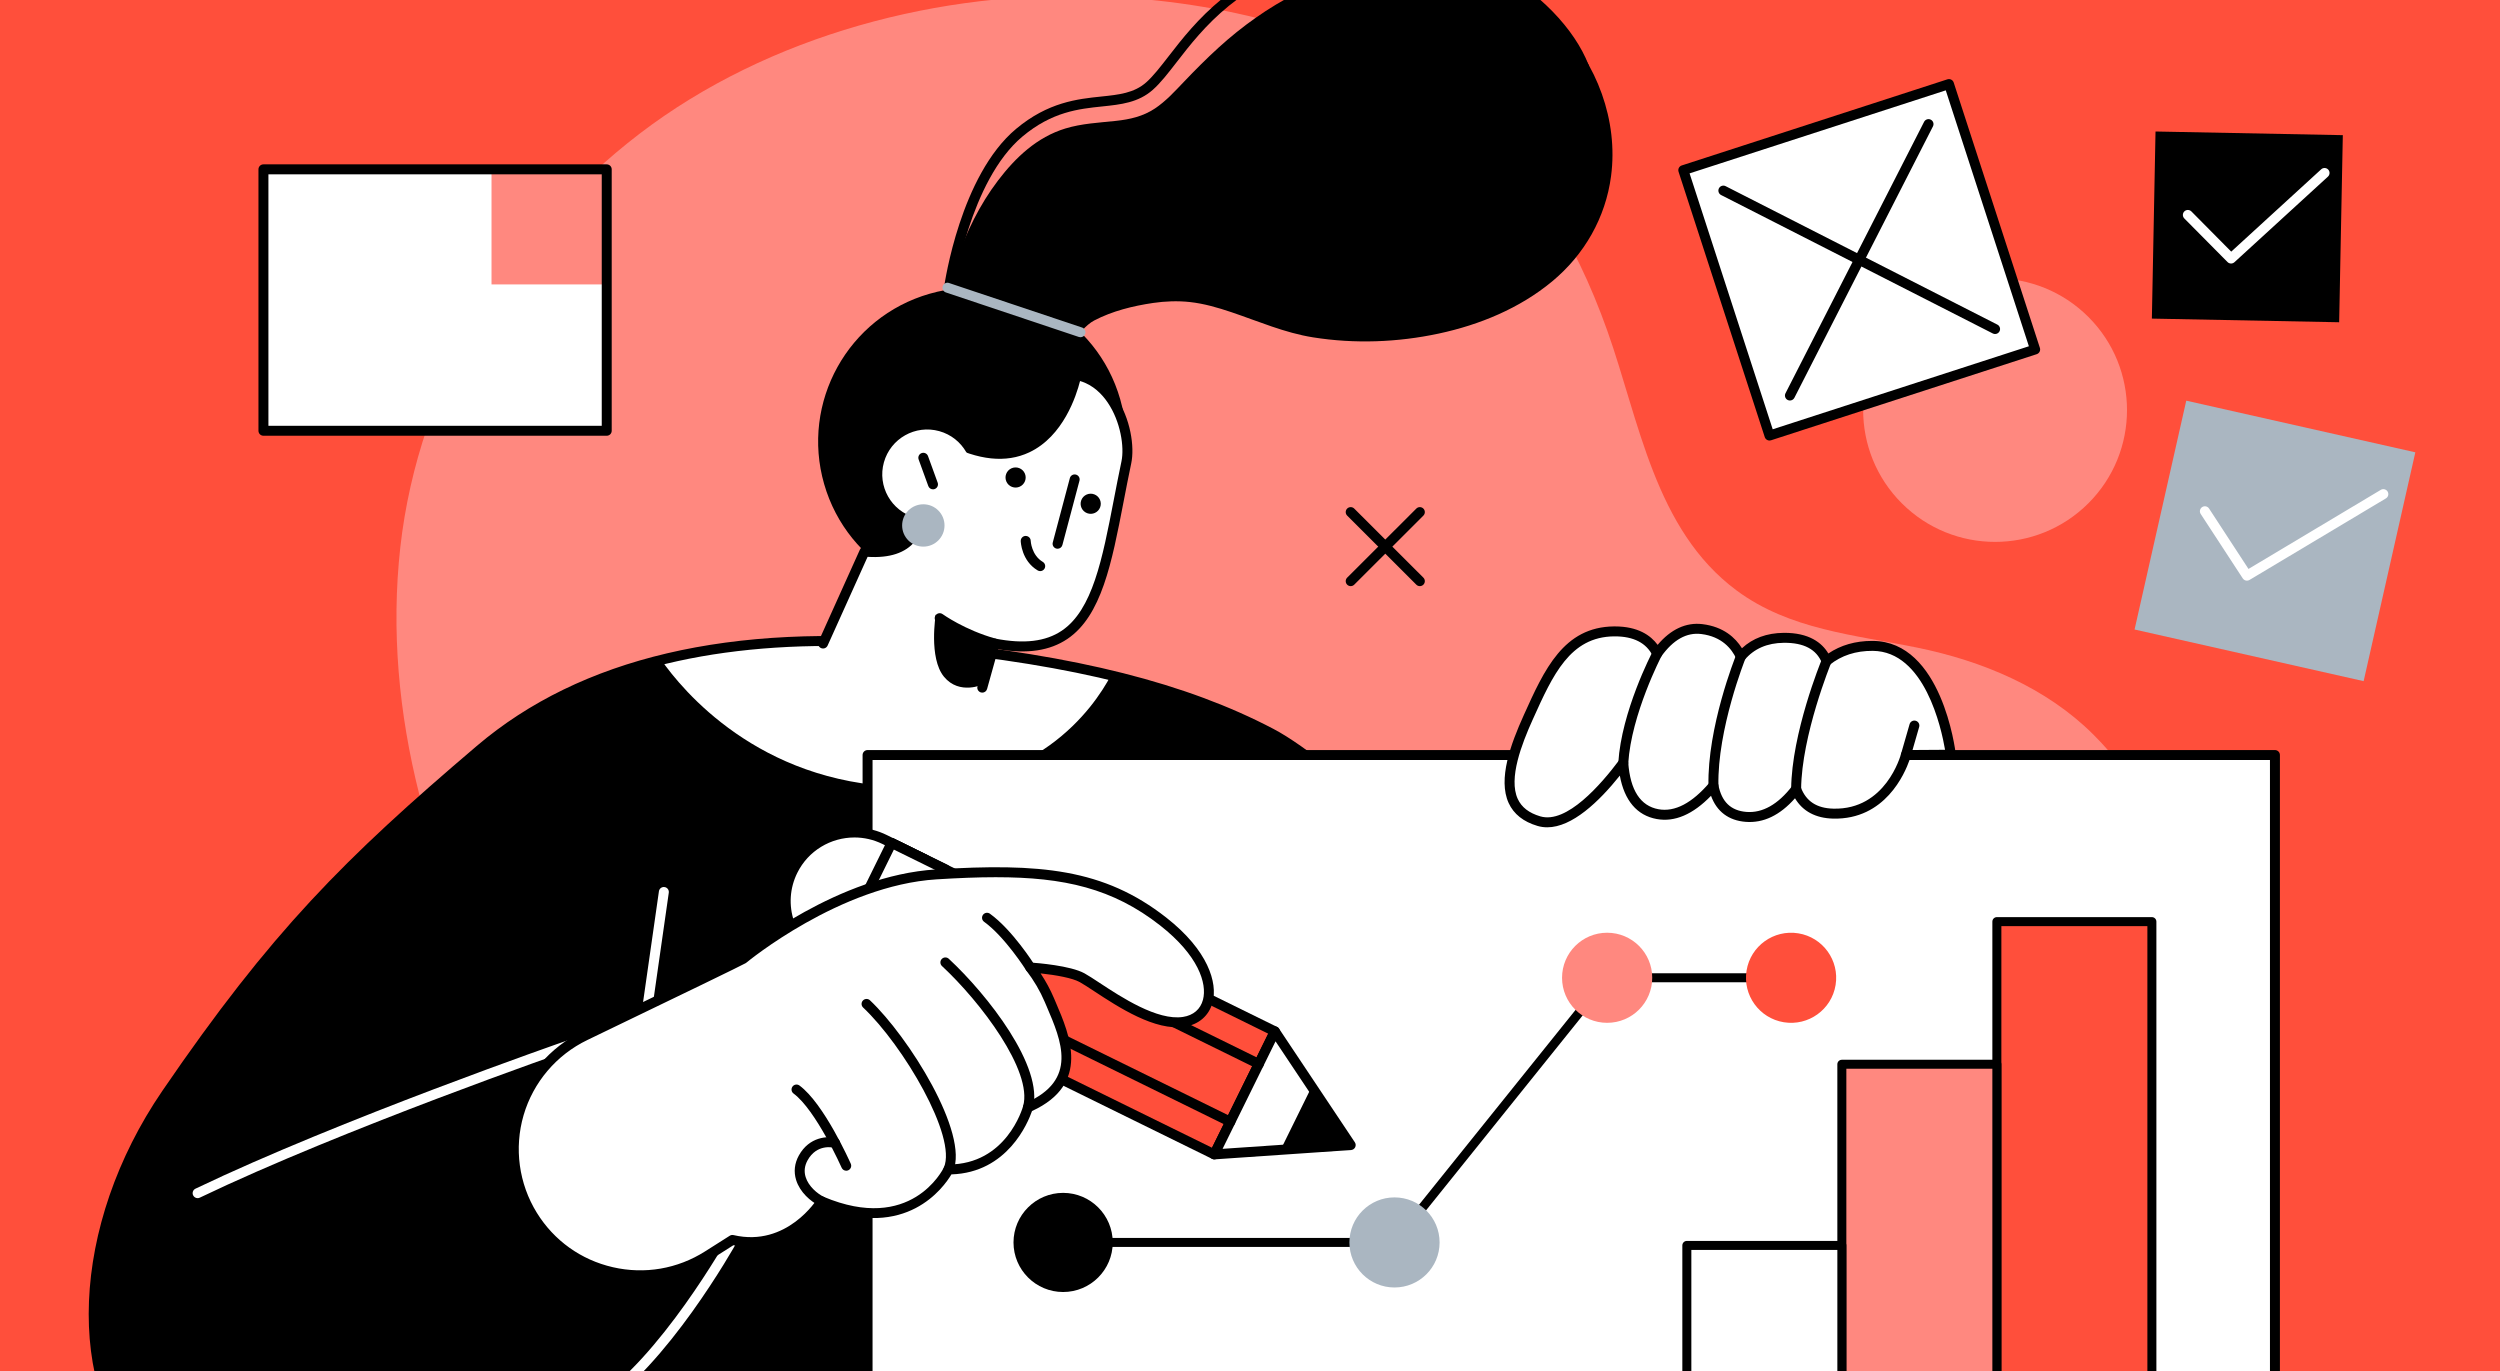
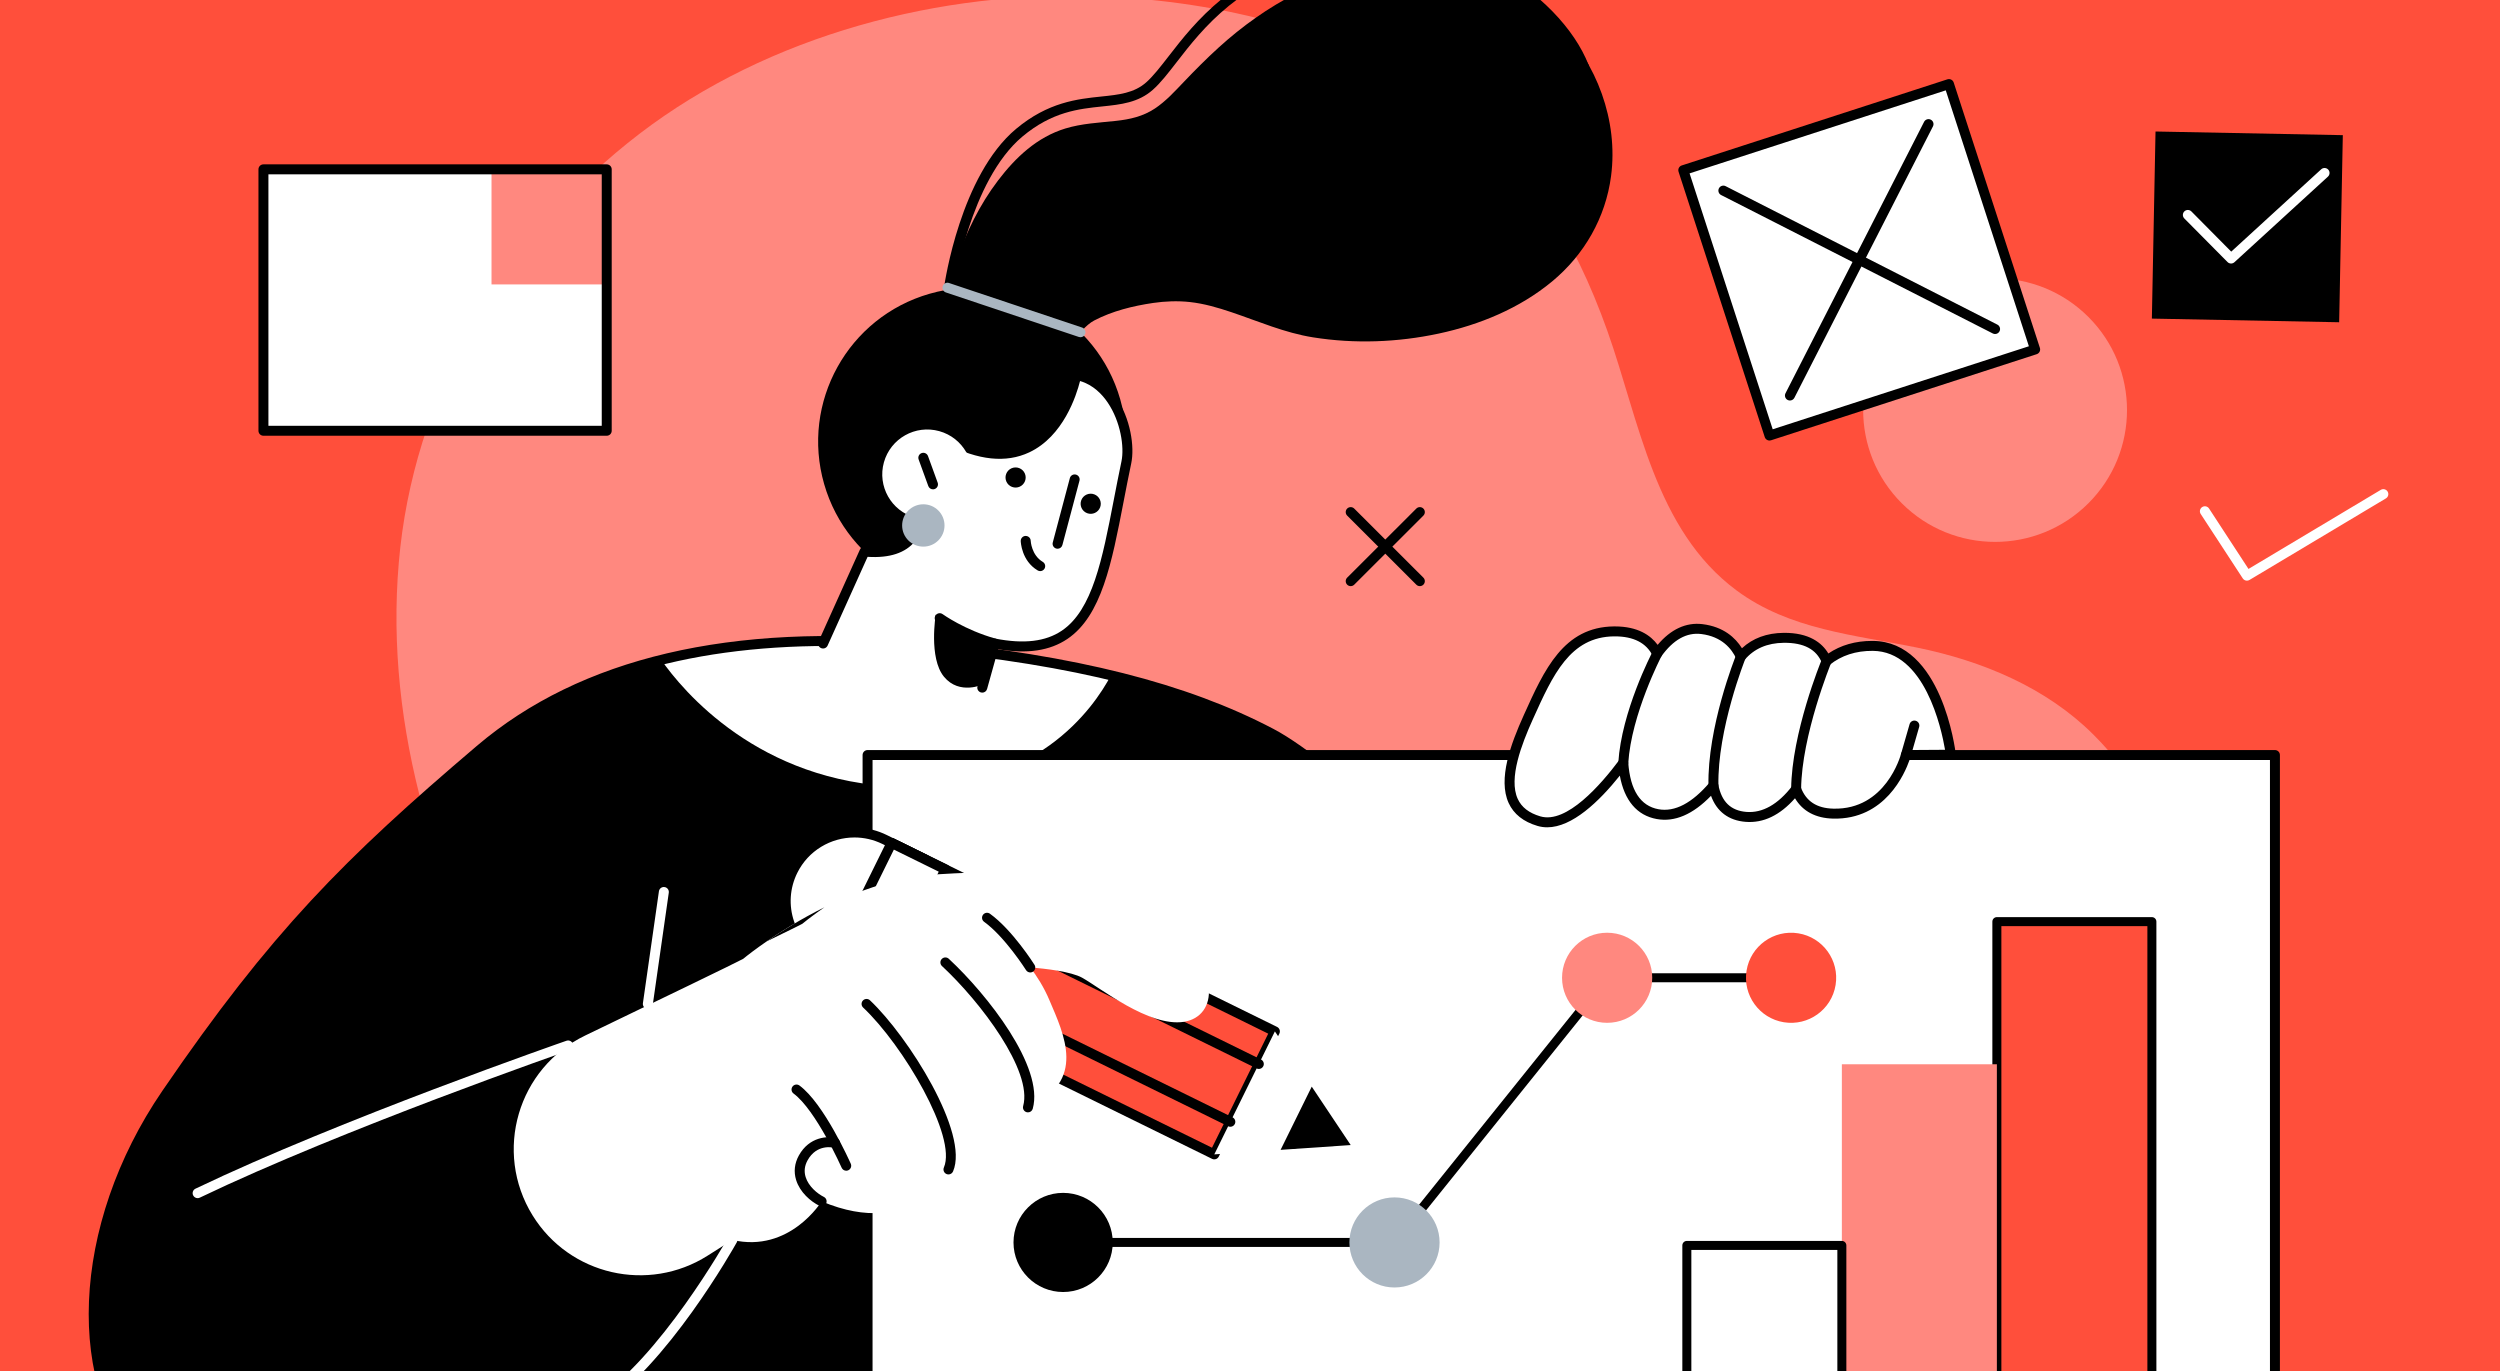
<svg xmlns="http://www.w3.org/2000/svg" width="620" height="340" viewBox="0 0 620 340" fill="none">
  <rect x="0" y="0" width="620" height="340" fill="#333333" stroke="none" />
  <g clip-path="url(#clip0_808_825)">
    <rect width="620" height="340" fill="#FF4F3B" />
    <g clip-path="url(#clip1_808_825)">
      <path d="M517.915 124.817C530.691 112.053 530.691 91.36 517.915 78.597C505.138 65.833 484.422 65.833 471.646 78.597C458.869 91.36 458.869 112.053 471.646 124.817C484.422 137.58 505.138 137.58 517.915 124.817Z" fill="#FF887F" />
      <path d="M539.44 218.456C536.363 205.308 529.909 192.926 519.223 182.242C507.454 170.477 491.57 163.906 475.472 160.613C459.964 157.44 443.856 156.207 430.671 146.431C410.362 131.373 406.55 104.329 398.622 82.052C390.553 59.377 378.412 38.775 358.259 24.853C333.566 7.796 303.012 0.36 273.331 -0.878C233.42 -2.543 190.629 8.691 158.649 33.136C126.396 57.789 103.785 95.333 99.28 135.705C94.685 176.883 107.024 218.497 127.38 254.041C140.017 276.105 155.957 296.342 174.466 313.787C236.586 372.333 324.64 399.258 408.505 379.309C438.974 372.061 468.321 358.821 492.19 338.561C523.968 311.588 549.397 261.012 539.442 218.457L539.44 218.456Z" fill="#FF887F" />
      <path d="M41.282 271.227C67.401 233.02 85.245 214.683 119.035 185.939C149.109 160.356 191.232 156.507 229.19 160.142C257.919 162.893 289.622 168.403 315.233 181.857C331.635 190.474 365.847 225.007 365.847 225.007L311.704 362.845H147.635V348.593C107.718 387.496 59.605 387.233 37.229 364.567C16.731 343.801 19.167 303.577 41.281 271.228L41.282 271.227Z" fill="black" />
      <path d="M229.19 160.143C207.813 158.095 185.116 158.423 163.993 163.668C169.281 171.225 188.072 193.99 223.19 195.111C256.868 196.185 271.135 175.755 275.508 167.506C260.121 163.801 244.25 161.585 229.19 160.143Z" fill="white" />
      <path d="M78.197 381.12C61.139 381.121 46.204 375.416 36.35 365.434C15.814 344.63 17.496 303.831 40.262 270.531C67.273 231.02 85.37 212.957 118.233 185C143.98 163.098 181.35 154.322 229.308 158.914C266.771 162.502 294.258 169.445 315.808 180.765C332.191 189.372 365.323 222.723 366.726 224.139C367.069 224.487 367.176 225.005 366.997 225.459L312.854 363.298C312.668 363.77 312.213 364.082 311.704 364.082H147.634C146.951 364.082 146.399 363.529 146.399 362.847V351.481C124.235 372.173 99.553 381.121 78.196 381.122L78.197 381.12ZM205.5 160.198C169.439 160.198 140.693 169.137 119.837 186.879C87.149 214.686 69.153 232.647 42.303 271.924C20.193 304.267 18.39 343.722 38.109 363.7C59.863 385.739 107.595 385.892 146.772 347.71C147.128 347.362 147.657 347.263 148.115 347.455C148.574 347.649 148.871 348.097 148.871 348.594V361.612H310.861L364.402 225.309C359.878 220.791 329.558 190.78 314.659 182.952C293.404 171.787 266.207 164.931 229.074 161.374C220.902 160.592 213.041 160.2 205.502 160.2L205.5 160.198Z" fill="black" />
      <path d="M49.013 297.143C48.552 297.143 48.109 296.885 47.897 296.442C47.601 295.827 47.86 295.09 48.475 294.794C84.111 277.701 139.926 258.301 140.485 258.106C141.13 257.882 141.834 258.225 142.058 258.868C142.282 259.513 141.939 260.217 141.295 260.44C140.737 260.634 85.053 279.989 49.544 297.021C49.373 297.104 49.19 297.143 49.011 297.143H49.013Z" fill="white" />
      <path d="M160.666 250.207C160.608 250.207 160.55 250.203 160.489 250.194C159.815 250.098 159.344 249.473 159.441 248.798L163.413 221.039C163.51 220.363 164.125 219.894 164.811 219.991C165.486 220.087 165.956 220.712 165.859 221.388L161.888 249.148C161.799 249.764 161.271 250.209 160.666 250.209V250.207Z" fill="white" />
      <path d="M147.637 349.827C147.224 349.827 146.82 349.621 146.585 349.245C146.225 348.667 146.401 347.905 146.981 347.544C163.513 337.252 180.391 307.206 180.559 306.904C180.891 306.309 181.642 306.095 182.24 306.426C182.836 306.758 183.051 307.509 182.718 308.106C182.017 309.362 165.364 339.008 148.288 349.64C148.084 349.766 147.859 349.827 147.637 349.827Z" fill="white" />
      <path d="M251.623 146.184C271.897 140.376 283.62 119.25 277.805 98.996C271.991 78.744 250.842 67.034 230.567 72.842C210.293 78.65 198.571 99.777 204.385 120.03C210.2 140.283 231.349 151.993 251.623 146.184Z" fill="black" />
      <path d="M201.958 164.394L214.393 136.797C232.593 138.485 227.404 121.53 227.404 121.53L234.15 108.365C261.278 123.429 266.919 93.016 266.919 93.016C276.777 94.727 280.736 108.024 279.332 114.67C273.535 142.121 272.863 164.693 246.658 159.595L242.189 175.602L201.958 164.394Z" fill="white" />
      <path d="M243.603 171.773C243.494 171.773 243.383 171.758 243.271 171.726C242.614 171.543 242.228 170.862 242.413 170.205L245.468 159.262C245.642 158.641 246.272 158.261 246.894 158.382C253.947 159.753 259.326 159.111 263.324 156.412C270.95 151.268 273.387 138.639 276.209 124.016C276.81 120.91 277.43 117.697 278.123 114.413C278.868 110.881 277.924 104.565 274.704 99.819C273.38 97.865 271.155 95.457 267.852 94.496C266.952 98.073 263.719 108.202 255.252 112.186C249.502 114.891 242.582 114.171 234.674 110.049L228.723 121.666C229.185 123.501 230.454 129.904 226.926 134.233C224.555 137.14 220.602 138.438 215.163 138.095L205.247 160.101C204.966 160.724 204.235 160.999 203.612 160.72C202.989 160.44 202.711 159.709 202.991 159.088L213.265 136.289C213.482 135.808 213.986 135.52 214.507 135.567C219.516 136.034 223.056 135.062 225.003 132.682C228.239 128.72 226.24 121.958 226.221 121.889C226.127 121.583 226.157 121.252 226.303 120.968L233.049 107.803C233.201 107.504 233.469 107.282 233.789 107.183C234.113 107.085 234.456 107.122 234.751 107.285C242.394 111.532 248.943 112.427 254.199 109.953C263.212 105.713 265.68 92.919 265.705 92.791C265.828 92.124 266.478 91.685 267.131 91.8C270.928 92.459 274.255 94.754 276.752 98.436C280.391 103.804 281.415 110.795 280.543 114.926C279.853 118.195 279.234 121.394 278.638 124.486C275.711 139.649 273.184 152.744 264.708 158.461C260.361 161.393 254.742 162.233 247.547 161.013L244.794 170.872C244.641 171.419 244.145 171.776 243.603 171.776V171.773Z" fill="black" />
      <path d="M246.658 160.83C246.549 160.83 246.438 160.815 246.326 160.783C238.13 158.5 232.551 154.475 232.317 154.305C231.766 153.904 231.645 153.132 232.046 152.581C232.451 152.031 233.223 151.908 233.774 152.31C233.828 152.348 239.245 156.248 246.989 158.405C247.646 158.589 248.033 159.269 247.848 159.926C247.695 160.473 247.201 160.83 246.658 160.83Z" fill="black" />
      <path d="M243.833 169.71C243.833 169.71 237.961 172.499 234.114 167.839C230.266 163.178 232.067 152.437 232.067 152.437L246.657 159.594L243.833 169.71Z" fill="black" />
      <path d="M262.279 136.089C262.175 136.089 262.069 136.076 261.964 136.047C261.304 135.872 260.911 135.196 261.086 134.537L265.322 118.577C265.496 117.918 266.169 117.524 266.833 117.7C267.493 117.875 267.886 118.551 267.71 119.21L263.473 135.17C263.327 135.723 262.826 136.089 262.279 136.089Z" fill="black" />
      <path d="M249.529 117.536C249.041 118.826 249.692 120.268 250.983 120.756C252.274 121.243 253.717 120.593 254.206 119.303C254.694 118.013 254.043 116.572 252.751 116.084C251.46 115.596 250.017 116.247 249.529 117.536Z" fill="black" />
      <path d="M268.156 124.05C267.668 125.34 268.319 126.781 269.61 127.269C270.902 127.757 272.345 127.106 272.833 125.817C273.321 124.527 272.67 123.085 271.379 122.597C270.088 122.11 268.645 122.76 268.156 124.05Z" fill="black" />
      <path d="M219.21 114.657C217.557 120.58 221.023 126.72 226.952 128.372C232.881 130.024 239.028 126.561 240.682 120.638C242.335 114.716 238.869 108.575 232.94 106.923C227.011 105.272 220.864 108.734 219.21 114.657Z" fill="white" />
      <path d="M231.382 121.356C230.876 121.356 230.402 121.044 230.219 120.542L227.822 113.95C227.59 113.308 227.921 112.6 228.562 112.368C229.199 112.137 229.914 112.465 230.146 113.107L232.542 119.699C232.777 120.34 232.445 121.049 231.804 121.281C231.665 121.331 231.522 121.356 231.382 121.356Z" fill="black" />
      <path d="M234.241 130.313C234.241 133.213 231.888 135.564 228.985 135.564C226.083 135.564 223.729 133.213 223.729 130.313C223.729 127.414 226.083 125.063 228.985 125.063C231.888 125.063 234.241 127.414 234.241 130.313Z" fill="#AAB6C1" />
      <path d="M536.922 425.765H215.158V187.249H564.184V398.533L536.922 425.765Z" fill="white" />
      <path d="M536.924 427H215.157C214.474 427 213.921 426.447 213.921 425.765V187.249C213.921 186.567 214.474 186.014 215.157 186.014H564.183C564.867 186.014 565.419 186.567 565.419 187.249V398.533C565.419 398.861 565.289 399.175 565.058 399.406L537.798 426.638C537.567 426.869 537.253 427 536.924 427ZM216.393 424.53H536.411L562.949 398.021V188.483H216.393V424.53Z" fill="black" />
      <path d="M495.222 344.014H533.666V228.563H495.222V344.014Z" fill="#FF4F3B" />
      <path d="M533.667 345.13H495.222C494.604 345.13 494.105 344.63 494.105 344.014V228.563C494.105 227.947 494.604 227.447 495.222 227.447H533.667C534.285 227.447 534.784 227.947 534.784 228.563V344.014C534.784 344.63 534.285 345.13 533.667 345.13ZM496.34 342.898H532.55V229.679H496.34V342.898Z" fill="black" />
      <path d="M456.78 344.015H495.224V263.939H456.78V344.015Z" fill="#FF887F" />
-       <path d="M495.223 345.13H456.778C456.161 345.13 455.661 344.63 455.661 344.014V263.938C455.661 263.322 456.16 262.822 456.778 262.822H495.223C495.84 262.822 496.34 263.322 496.34 263.938V344.014C496.34 344.63 495.84 345.13 495.223 345.13ZM457.895 342.898H494.105V265.054H457.895V342.898Z" fill="black" />
      <path d="M418.335 344.014H456.779V308.865H418.335V344.014Z" fill="white" />
      <path d="M456.779 345.13H418.337C417.72 345.13 417.219 344.63 417.219 344.014V308.865C417.219 308.248 417.719 307.748 418.337 307.748H456.779C457.397 307.748 457.896 308.248 457.896 308.865V344.014C457.896 344.63 457.397 345.13 456.779 345.13ZM419.454 342.898H455.663V309.982H419.454V342.898Z" fill="black" />
      <path d="M345.836 309.243H263.654C263.037 309.243 262.537 308.743 262.537 308.127C262.537 307.51 263.037 307.01 263.654 307.01H345.3L397.698 241.79C397.91 241.527 398.23 241.373 398.569 241.373H444.184C444.801 241.373 445.301 241.873 445.301 242.49C445.301 243.106 444.802 243.606 444.184 243.606H399.105L346.707 308.826C346.495 309.089 346.175 309.243 345.836 309.243Z" fill="black" />
      <path d="M263.655 320.42C270.441 320.42 275.961 314.905 275.961 308.126C275.961 301.347 270.441 295.832 263.655 295.832C256.869 295.832 251.348 301.347 251.348 308.126C251.348 314.905 256.869 320.42 263.655 320.42Z" fill="black" />
      <path d="M357.02 308.126C357.02 314.295 352.013 319.297 345.836 319.297C339.659 319.297 334.653 314.296 334.653 308.126C334.653 301.955 339.66 296.954 345.836 296.954C352.012 296.954 357.02 301.955 357.02 308.126Z" fill="#AAB6C1" />
      <path d="M409.754 242.488C409.754 248.658 404.747 253.66 398.57 253.66C392.393 253.66 387.388 248.659 387.388 242.488C387.388 236.318 392.394 231.317 398.57 231.317C404.746 231.317 409.754 236.318 409.754 242.488Z" fill="#FF887F" />
      <path d="M455.227 244.281C456.217 238.191 452.076 232.452 445.98 231.464C439.883 230.476 434.138 234.612 433.149 240.702C432.16 246.792 436.3 252.531 442.397 253.519C448.493 254.507 454.238 250.372 455.227 244.281Z" fill="#FF4F3B" />
      <path d="M221.115 209.053L206.086 239.558L301.144 286.291L316.172 255.786L221.115 209.053Z" fill="#FF4F3B" />
      <path d="M301.144 287.524C300.955 287.524 300.769 287.482 300.598 287.397L205.541 240.663C204.929 240.362 204.675 239.622 204.977 239.01L220.006 208.505C220.149 208.211 220.405 207.987 220.716 207.881C221.024 207.774 221.364 207.797 221.66 207.942L316.717 254.676C317.328 254.977 317.582 255.717 317.28 256.329L302.251 286.834C302.107 287.128 301.851 287.352 301.54 287.458C301.412 287.502 301.277 287.524 301.144 287.524ZM207.74 238.994L300.58 284.637L314.517 256.347L221.677 210.704L207.74 238.994Z" fill="black" />
      <path d="M301.144 286.289L334.975 283.974L316.172 255.784L301.144 286.289Z" fill="white" />
-       <path d="M301.144 287.524C300.733 287.524 300.347 287.321 300.116 286.978C299.871 286.612 299.84 286.141 300.034 285.744L315.062 255.239C315.257 254.843 315.649 254.581 316.091 254.552C316.528 254.525 316.955 254.733 317.2 255.1L336.003 283.291C336.247 283.657 336.278 284.125 336.083 284.521C335.888 284.916 335.5 285.178 335.06 285.208L301.228 287.522C301.199 287.524 301.17 287.525 301.142 287.525L301.144 287.524ZM316.334 258.253L303.2 284.911L332.765 282.889L316.335 258.253H316.334Z" fill="black" />
      <path d="M334.975 283.974L325.311 269.486L317.587 285.164L334.975 283.974Z" fill="black" />
      <path d="M305.122 279.441C304.94 279.441 304.753 279.4 304.579 279.314L217.818 236.66C217.207 236.359 216.953 235.619 217.256 235.006C217.558 234.395 218.294 234.142 218.91 234.443L305.67 277.097C306.282 277.398 306.536 278.139 306.233 278.751C306.017 279.188 305.58 279.441 305.122 279.441Z" fill="black" />
      <path d="M312.188 265.102C312.005 265.102 311.819 265.061 311.644 264.975L224.883 222.321C224.272 222.02 224.017 221.28 224.32 220.668C224.622 220.056 225.357 219.804 225.974 220.105L312.735 262.759C313.346 263.06 313.601 263.801 313.298 264.413C313.082 264.85 312.645 265.103 312.188 265.103V265.102Z" fill="black" />
      <path d="M214.382 243.635L204.362 238.708C195.929 234.562 192.457 224.373 196.608 215.949C200.759 207.525 210.959 204.057 219.391 208.203L229.41 213.129L214.382 243.635Z" fill="white" />
      <path d="M214.382 244.869C214.195 244.869 214.009 244.827 213.836 244.742L203.816 239.816C199.442 237.665 196.167 233.941 194.596 229.33C193.025 224.719 193.345 219.773 195.499 215.404C199.944 206.381 210.913 202.659 219.937 207.095L229.957 212.021C230.569 212.322 230.823 213.062 230.519 213.674L215.491 244.18C215.347 244.474 215.091 244.698 214.78 244.804C214.651 244.848 214.515 244.87 214.381 244.87L214.382 244.869ZM211.901 207.692C206.072 207.692 200.459 210.928 197.716 216.494C195.854 220.272 195.578 224.549 196.935 228.534C198.294 232.52 201.125 235.74 204.907 237.599L213.818 241.98L227.755 213.69L218.845 209.309C216.61 208.211 214.239 207.691 211.901 207.691V207.692Z" fill="black" />
      <path d="M221.114 209.052L206.085 239.557L219.432 246.118L234.461 215.613L221.114 209.052Z" fill="white" />
      <path d="M219.432 247.353C219.249 247.353 219.063 247.312 218.888 247.225L205.541 240.663C205.247 240.518 205.021 240.263 204.917 239.953C204.811 239.642 204.834 239.304 204.978 239.009L220.007 208.504C220.307 207.893 221.048 207.639 221.661 207.941L235.009 214.503C235.302 214.648 235.528 214.904 235.632 215.213C235.738 215.524 235.715 215.863 235.571 216.157L220.543 246.662C220.328 247.099 219.889 247.353 219.432 247.353ZM207.74 238.993L218.87 244.464L232.807 216.175L221.677 210.703L207.74 238.993Z" fill="black" />
      <path d="M184.305 237.794C184.305 237.794 207.579 218.379 232.21 216.847C256.86 215.314 272.87 216.307 288.466 228.528C303.343 240.184 302.008 252.124 293.566 253.417C284.975 254.734 272.874 244.97 268.356 242.466C265.673 240.98 259.257 240.193 255.51 239.936C257.134 242.063 258.868 244.776 260.237 248.001C263.828 256.461 269.659 268.197 254.931 274.633C254.931 274.633 250.701 290.015 235.219 290.024C235.219 290.024 226.799 307.657 203.761 297.936C203.761 297.936 195.873 310.828 181.639 307.505L175.506 311.393C160.779 320.732 141.252 316.249 132.085 301.424C122.32 285.634 128.388 264.871 145.124 256.811C163.232 248.089 182.756 238.659 184.305 237.794Z" fill="white" />
-       <path d="M158.795 317.513C156.348 317.513 153.882 317.235 151.435 316.675C142.89 314.712 135.644 309.527 131.035 302.073C126.197 294.249 124.901 284.699 127.482 275.871C130.064 267.045 136.297 259.693 144.589 255.698C174.449 241.315 182.381 237.422 183.609 236.766C185.486 235.218 207.928 217.119 232.134 215.615C257.845 214.013 273.744 215.422 289.23 227.557C299.635 235.709 301.994 243.746 300.734 248.55C299.861 251.873 297.318 254.092 293.754 254.638C286.465 255.753 277.36 249.771 271.336 245.808C269.893 244.859 268.647 244.041 267.757 243.547C265.984 242.565 261.964 241.815 258.069 241.401C259.378 243.373 260.484 245.422 261.375 247.52L261.854 248.645C265.312 256.705 270.513 268.84 255.939 275.536C254.958 278.381 249.873 290.817 235.952 291.248C234.03 294.484 224.721 307.605 204.211 299.455C202.059 302.369 194.252 311.42 181.871 308.821L176.169 312.437C170.886 315.787 164.897 317.513 158.795 317.513ZM247.026 217.548C242.488 217.548 237.604 217.749 232.287 218.079C208.358 219.567 185.328 238.55 185.098 238.742C185.039 238.79 184.975 238.835 184.909 238.872C183.615 239.593 170.412 246.003 145.664 257.924C138 261.614 132.24 268.407 129.854 276.564C127.47 284.721 128.667 293.545 133.138 300.776C137.398 307.663 144.092 312.454 151.99 314.267C159.884 316.082 168.002 314.69 174.845 310.352L180.978 306.463C181.258 306.286 181.597 306.227 181.921 306.304C195.152 309.39 202.633 297.414 202.707 297.293C203.027 296.771 203.68 296.563 204.244 296.8C225.868 305.925 233.779 290.166 234.106 289.491C234.311 289.064 234.746 288.791 235.22 288.791C249.55 288.783 253.576 274.898 253.74 274.306C253.841 273.949 254.097 273.652 254.437 273.504C267.396 267.841 263.245 258.159 259.583 249.618L259.098 248.484C257.951 245.781 256.413 243.158 254.527 240.688C254.233 240.303 254.191 239.78 254.423 239.353C254.651 238.928 255.085 238.668 255.595 238.707C257.219 238.818 265.493 239.471 268.955 241.389C269.926 241.928 271.21 242.771 272.694 243.747C278.053 247.273 287.02 253.175 293.378 252.199C295.959 251.803 297.723 250.285 298.341 247.924C299.403 243.88 297.166 236.916 287.703 229.501C275.992 220.325 263.905 217.55 247.025 217.55L247.026 217.548Z" fill="black" />
      <path d="M190.138 233.462C193.676 231.022 198.629 227.895 204.454 225.007C200.977 227.428 198.959 229.111 198.959 229.111C198.352 229.45 195.036 231.08 190.138 233.462Z" fill="black" />
      <path d="M255.512 241.172C255.101 241.172 254.7 240.968 254.463 240.596C254.411 240.514 249.21 232.324 244.057 228.605C243.505 228.206 243.379 227.434 243.78 226.881C244.178 226.329 244.95 226.203 245.506 226.603C251.048 230.604 256.334 238.925 256.555 239.278C256.919 239.856 256.747 240.617 256.168 240.981C255.965 241.11 255.735 241.171 255.511 241.171L255.512 241.172Z" fill="black" />
      <path d="M254.932 275.869C254.822 275.869 254.712 275.855 254.602 275.824C253.943 275.641 253.559 274.961 253.742 274.304C256.159 265.606 243.16 248.444 233.613 239.584C233.113 239.119 233.085 238.338 233.549 237.839C234.015 237.339 234.795 237.31 235.297 237.775C244.875 246.665 258.999 264.623 256.122 274.965C255.971 275.512 255.473 275.869 254.932 275.869Z" fill="black" />
      <path d="M235.219 291.26C235.054 291.26 234.887 291.227 234.728 291.158C234.102 290.887 233.814 290.16 234.084 289.534C237.383 281.929 223.995 259.243 214.058 249.871C213.561 249.404 213.537 248.621 214.007 248.126C214.474 247.63 215.258 247.607 215.753 248.076C225.231 257.012 240.445 281.078 236.354 290.517C236.151 290.982 235.698 291.261 235.219 291.261V291.26Z" fill="black" />
      <path d="M209.864 290.34C209.391 290.34 208.937 290.065 208.734 289.605C208.67 289.462 202.337 275.282 196.801 271.195C196.252 270.79 196.137 270.016 196.542 269.468C196.948 268.921 197.72 268.802 198.272 269.209C204.33 273.683 210.724 287.999 210.993 288.606C211.27 289.229 210.988 289.958 210.364 290.234C210.201 290.306 210.032 290.341 209.864 290.341V290.34Z" fill="black" />
      <path d="M203.76 299.172C203.574 299.172 203.385 299.13 203.207 299.04C201.04 297.954 198.388 295.701 197.438 292.641C196.807 290.608 197.039 288.508 198.112 286.565C200.7 281.877 205.312 281.686 207.397 282.243C208.056 282.419 208.449 283.096 208.272 283.755C208.094 284.412 207.432 284.806 206.758 284.629C206.595 284.589 202.564 283.619 200.278 287.759C199.528 289.118 199.366 290.514 199.799 291.909C200.522 294.234 202.684 296.015 204.317 296.834C204.927 297.14 205.174 297.882 204.869 298.491C204.652 298.923 204.215 299.173 203.761 299.173L203.76 299.172Z" fill="black" />
      <path d="M257.969 141.638C257.753 141.638 257.536 141.581 257.338 141.463C253.324 139.072 253.148 134.378 253.142 134.179C253.123 133.497 253.661 132.928 254.344 132.91C255.043 132.91 255.593 133.437 255.614 134.106C255.616 134.158 255.782 137.662 258.603 139.342C259.191 139.691 259.381 140.45 259.032 141.035C258.801 141.422 258.391 141.638 257.969 141.638Z" fill="black" />
      <path d="M464.461 160.179C459.423 160.143 455.707 161.733 452.976 163.936C451.779 160.958 448.924 158.115 442.356 158.182C437.204 158.232 433.875 160.294 431.726 162.846C430.469 160.127 427.771 156.715 422.057 156.011C417.083 155.399 413.4 158.7 410.979 162.094C409.663 159.445 406.75 156.522 400.28 156.585C388.497 156.7 384.068 166.683 378.972 177.981C373.875 189.278 370.893 200.461 381.642 203.644C388.77 205.756 397.497 196.023 402.569 189.227C402.959 194.595 404.809 200.769 411.09 201.907C416.441 202.878 421.283 199.134 424.932 194.857C425.674 198.735 427.822 202.183 433.03 202.591C438.205 202.997 442.353 199.693 445.439 195.688C446.675 198.977 449.325 201.664 454.668 201.784C468.765 202.099 472.658 187.25 472.658 187.25L483.809 187.176C483.809 187.176 480.617 160.297 464.459 160.18L464.461 160.179Z" fill="white" />
      <path d="M383.708 205.173C382.893 205.173 382.086 205.062 381.292 204.828C377.805 203.795 375.401 201.886 374.15 199.157C371.43 193.229 374.697 184.455 377.846 177.473L377.938 177.266C382.994 166.059 387.769 155.472 400.27 155.351C400.343 155.351 400.416 155.351 400.489 155.351C406.207 155.351 409.362 157.57 411.098 159.924C414.345 156.061 418.155 154.291 422.209 154.787C427.425 155.428 430.362 158.136 432.004 160.765C434.682 158.271 438.153 156.989 442.343 156.947C448.669 156.883 451.877 159.446 453.43 162.068C456.503 159.994 460.148 158.945 464.29 158.945C464.351 158.945 464.41 158.945 464.47 158.945C481.522 159.069 484.901 185.888 485.037 187.03C485.079 187.379 484.97 187.729 484.736 187.992C484.504 188.256 484.169 188.407 483.818 188.41L473.562 188.478C472.384 191.844 467.502 203.304 454.642 203.017C450.289 202.92 447.049 201.185 445.16 197.97C441.421 202.198 437.325 204.164 432.935 203.821C428.687 203.488 425.75 201.267 424.334 197.355C419.847 201.99 415.318 203.93 410.87 203.121C405.973 202.233 402.845 198.532 401.716 192.354C396.552 198.811 389.891 205.173 383.708 205.173ZM400.492 157.819C400.427 157.819 400.361 157.819 400.296 157.819C389.374 157.925 385.12 167.357 380.194 178.278L380.1 178.485C377.396 184.483 374.067 193.044 376.398 198.126C377.353 200.208 379.184 201.625 381.995 202.457C388.533 204.394 397.069 194.533 401.582 188.486C401.89 188.073 402.42 187.894 402.919 188.039C403.416 188.184 403.77 188.621 403.805 189.135C404.302 195.989 406.829 199.878 411.313 200.691C415.356 201.423 419.618 199.187 423.995 194.054C424.303 193.692 424.796 193.54 425.252 193.662C425.711 193.782 426.06 194.157 426.15 194.623C426.959 198.85 429.242 201.052 433.131 201.358C437.096 201.663 440.935 199.509 444.463 194.933C444.738 194.578 445.183 194.401 445.626 194.465C446.071 194.531 446.442 194.833 446.601 195.252C447.904 198.723 450.553 200.454 454.699 200.547C467.622 200.855 471.314 187.501 471.464 186.934C471.607 186.395 472.093 186.017 472.651 186.013L482.374 185.949C481.467 180.608 477.314 161.507 464.454 161.413C460.241 161.384 456.656 162.553 453.754 164.896C453.449 165.142 453.046 165.23 452.667 165.131C452.288 165.032 451.977 164.76 451.831 164.396C450.482 161.042 447.359 159.362 442.369 159.416C438.262 159.457 435 160.879 432.673 163.642C432.401 163.964 431.988 164.126 431.562 164.071C431.143 164.015 430.781 163.748 430.604 163.364C429.475 160.918 427.048 157.87 421.908 157.238C418.291 156.79 414.943 158.668 411.986 162.812C411.735 163.166 411.284 163.361 410.884 163.327C410.448 163.292 410.066 163.033 409.874 162.644C408.283 159.443 405.127 157.819 400.492 157.819Z" fill="black" />
      <path d="M402.574 190.461C401.814 190.417 401.296 189.831 401.338 189.15C402.122 176.472 409.569 162.126 409.885 161.522C410.201 160.919 410.941 160.684 411.554 161C412.158 161.317 412.391 162.062 412.075 162.666C412.001 162.81 404.557 177.157 403.806 189.302C403.766 189.957 403.22 190.461 402.574 190.461Z" fill="black" />
      <path d="M424.935 196.092C424.263 196.092 423.713 195.556 423.699 194.883C423.395 180.387 430.286 163.113 430.579 162.385C430.836 161.751 431.552 161.448 432.188 161.702C432.82 161.956 433.127 162.675 432.872 163.308C432.803 163.481 425.876 180.848 426.169 194.831C426.183 195.512 425.642 196.078 424.96 196.091C424.951 196.091 424.942 196.091 424.933 196.091L424.935 196.092Z" fill="black" />
      <path d="M445.442 196.923C444.749 196.917 444.2 196.359 444.207 195.677C444.33 181.848 451.527 164.212 451.833 163.468C452.094 162.838 452.819 162.537 453.446 162.796C454.078 163.054 454.379 163.777 454.12 164.407C454.047 164.585 446.798 182.352 446.678 195.699C446.673 196.377 446.12 196.923 445.442 196.923Z" fill="black" />
      <path d="M472.66 188.484C472.547 188.484 472.432 188.469 472.318 188.436C471.662 188.248 471.283 187.563 471.472 186.908L473.577 179.597C473.766 178.942 474.447 178.563 475.108 178.752C475.764 178.94 476.143 179.625 475.954 180.28L473.849 187.591C473.693 188.133 473.197 188.484 472.66 188.484Z" fill="black" />
      <path d="M386.345 5.857C385.323 4.821 384.252 3.836 383.134 2.905C372.259 -6.159 358.143 -9.608 344.21 -8.391C328.413 -7.012 313.769 1.289 302.222 11.793C299.225 14.52 296.367 17.398 293.57 20.33C291.349 22.657 289.135 25.094 286.443 26.892C283.468 28.878 280.229 29.605 276.712 29.983C272.523 30.432 268.255 30.628 264.201 31.868C257.174 34.018 251.876 39.026 247.52 44.752C242.942 50.769 239.606 57.62 237.174 64.756C235.898 68.498 234.267 76.135 234.267 76.135L263.005 89.664C263.005 89.664 267.33 81.597 271.345 79.492C275.861 77.125 280.975 75.87 285.994 75.13C288.889 74.703 292.07 74.573 295.093 74.906C298.607 75.293 302.048 76.293 305.388 77.421C312.096 79.687 318.594 82.541 325.632 83.662C335.948 85.308 346.592 84.912 356.799 82.728C366.947 80.556 376.888 76.46 384.923 69.799C392.922 63.169 398.192 53.975 399.546 43.658C401.35 29.919 396.038 15.672 386.344 5.859L386.345 5.857Z" fill="black" />
      <path d="M235.363 72.589C235.305 72.589 235.247 72.586 235.188 72.577C234.513 72.481 234.043 71.856 234.138 71.181C234.298 70.056 238.21 43.48 251.99 31.958C259.935 25.314 267.237 24.553 273.102 23.942C277.476 23.486 281.255 23.091 284.261 20.423C286.011 18.867 287.781 16.583 289.832 13.937C296.257 5.641 305.968 -6.895 328.518 -13.053C358.776 -21.318 387.025 -1.665 393.958 16.063C394.205 16.698 393.892 17.415 393.256 17.663C392.621 17.91 391.903 17.596 391.654 16.961C385.061 0.098 358.095 -18.571 329.171 -10.671C307.416 -4.731 298.383 6.932 291.786 15.448C289.661 18.191 287.825 20.561 285.903 22.268C282.301 25.464 277.957 25.917 273.358 26.397C267.537 27.005 260.94 27.693 253.576 33.852C240.517 44.772 236.622 71.262 236.584 71.528C236.497 72.144 235.968 72.589 235.363 72.589Z" fill="black" />
      <path d="M267.961 83.636C267.831 83.636 267.699 83.615 267.568 83.571L234.574 72.525C233.928 72.308 233.579 71.609 233.796 70.962C234.012 70.315 234.712 69.965 235.361 70.183L268.355 81.229C269.001 81.446 269.35 82.145 269.133 82.792C268.961 83.308 268.477 83.636 267.961 83.636Z" fill="#AAB6C1" />
-       <path d="M542.194 99.367L529.373 156.117L586.182 168.925L599.003 112.175L542.194 99.367Z" fill="#AAB6C1" />
      <path d="M557.242 144.004C556.837 144.004 556.44 143.806 556.204 143.443L545.775 127.465C545.403 126.894 545.564 126.128 546.136 125.756C546.708 125.382 547.472 125.546 547.847 126.115L557.626 141.098L590.436 121.486C591.022 121.135 591.782 121.326 592.131 121.912C592.482 122.497 592.29 123.254 591.704 123.605L557.874 143.827C557.676 143.945 557.457 144.003 557.242 144.003V144.004Z" fill="white" />
      <path d="M534.57 32.613L533.663 79.013L580.111 79.919L581.018 33.519L534.57 32.613Z" fill="black" />
      <path d="M553.303 65.353C552.986 65.353 552.665 65.231 552.424 64.987L541.709 54.173C541.229 53.688 541.235 52.906 541.719 52.427C542.202 51.948 542.985 51.951 543.467 52.436L553.344 62.406L575.656 41.987C576.159 41.528 576.941 41.56 577.402 42.064C577.864 42.567 577.829 43.348 577.325 43.808L554.137 65.03C553.901 65.247 553.602 65.353 553.303 65.353Z" fill="white" />
      <path d="M483.341 20.846L417.457 42.202L438.835 108.016L504.719 86.661L483.341 20.846Z" fill="white" />
      <path d="M438.836 109.254C438.643 109.254 438.449 109.209 438.274 109.119C437.982 108.97 437.761 108.712 437.658 108.4L416.281 42.585C416.071 41.937 416.427 41.24 417.075 41.029L482.959 19.675C483.27 19.574 483.609 19.601 483.902 19.75C484.195 19.898 484.415 20.157 484.518 20.469L505.895 86.283C506.106 86.931 505.749 87.628 505.101 87.838L439.218 109.193C439.093 109.233 438.964 109.254 438.836 109.254ZM419.015 42.999L439.63 106.464L503.162 85.872L482.548 22.406L419.016 42.999H419.015Z" fill="black" />
      <path d="M494.779 82.837C494.592 82.837 494.399 82.793 494.22 82.702L426.835 48.369C426.227 48.06 425.985 47.316 426.294 46.708C426.605 46.102 427.351 45.858 427.957 46.169L495.343 80.502C495.951 80.812 496.193 81.555 495.883 82.162C495.664 82.59 495.23 82.837 494.779 82.837Z" fill="black" />
      <path d="M443.902 99.328C443.714 99.328 443.521 99.284 443.343 99.192C442.735 98.882 442.492 98.139 442.802 97.531L477.172 30.217C477.483 29.612 478.228 29.368 478.835 29.678C479.443 29.988 479.684 30.732 479.375 31.339L445.007 98.653C444.788 99.081 444.354 99.327 443.903 99.327L443.902 99.328Z" fill="black" />
      <path d="M150.468 41.995H65.332V106.831H150.468V41.995Z" fill="white" />
      <path d="M150.468 41.995H121.896V70.537H150.468V41.995Z" fill="#FF887F" />
      <path d="M150.468 108.066H65.332C64.649 108.066 64.097 107.513 64.097 106.831V41.995C64.097 41.314 64.649 40.761 65.332 40.761H150.468C151.152 40.761 151.704 41.314 151.704 41.995V106.831C151.704 107.513 151.152 108.066 150.468 108.066ZM66.568 105.596H149.233V43.23H66.568V105.596Z" fill="black" />
      <path d="M352.122 145.361C351.805 145.361 351.489 145.241 351.247 145L334.1 127.872C333.617 127.39 333.617 126.607 334.1 126.125C334.583 125.644 335.366 125.644 335.849 126.125L352.996 143.253C353.478 143.735 353.478 144.517 352.996 145C352.754 145.241 352.437 145.361 352.122 145.361Z" fill="black" />
      <path d="M334.975 145.361C334.658 145.361 334.342 145.241 334.101 145C333.618 144.517 333.618 143.735 334.101 143.253L351.248 126.125C351.731 125.644 352.514 125.644 352.996 126.125C353.479 126.607 353.479 127.39 352.996 127.872L335.849 145C335.608 145.241 335.291 145.361 334.975 145.361Z" fill="black" />
    </g>
  </g>
  <defs>
    <clipPath id="clip0_808_825">
      <rect width="620" height="340" fill="white" />
    </clipPath>
    <clipPath id="clip1_808_825">
      <rect width="577" height="442" fill="white" transform="translate(22 -15)" />
    </clipPath>
  </defs>
</svg>